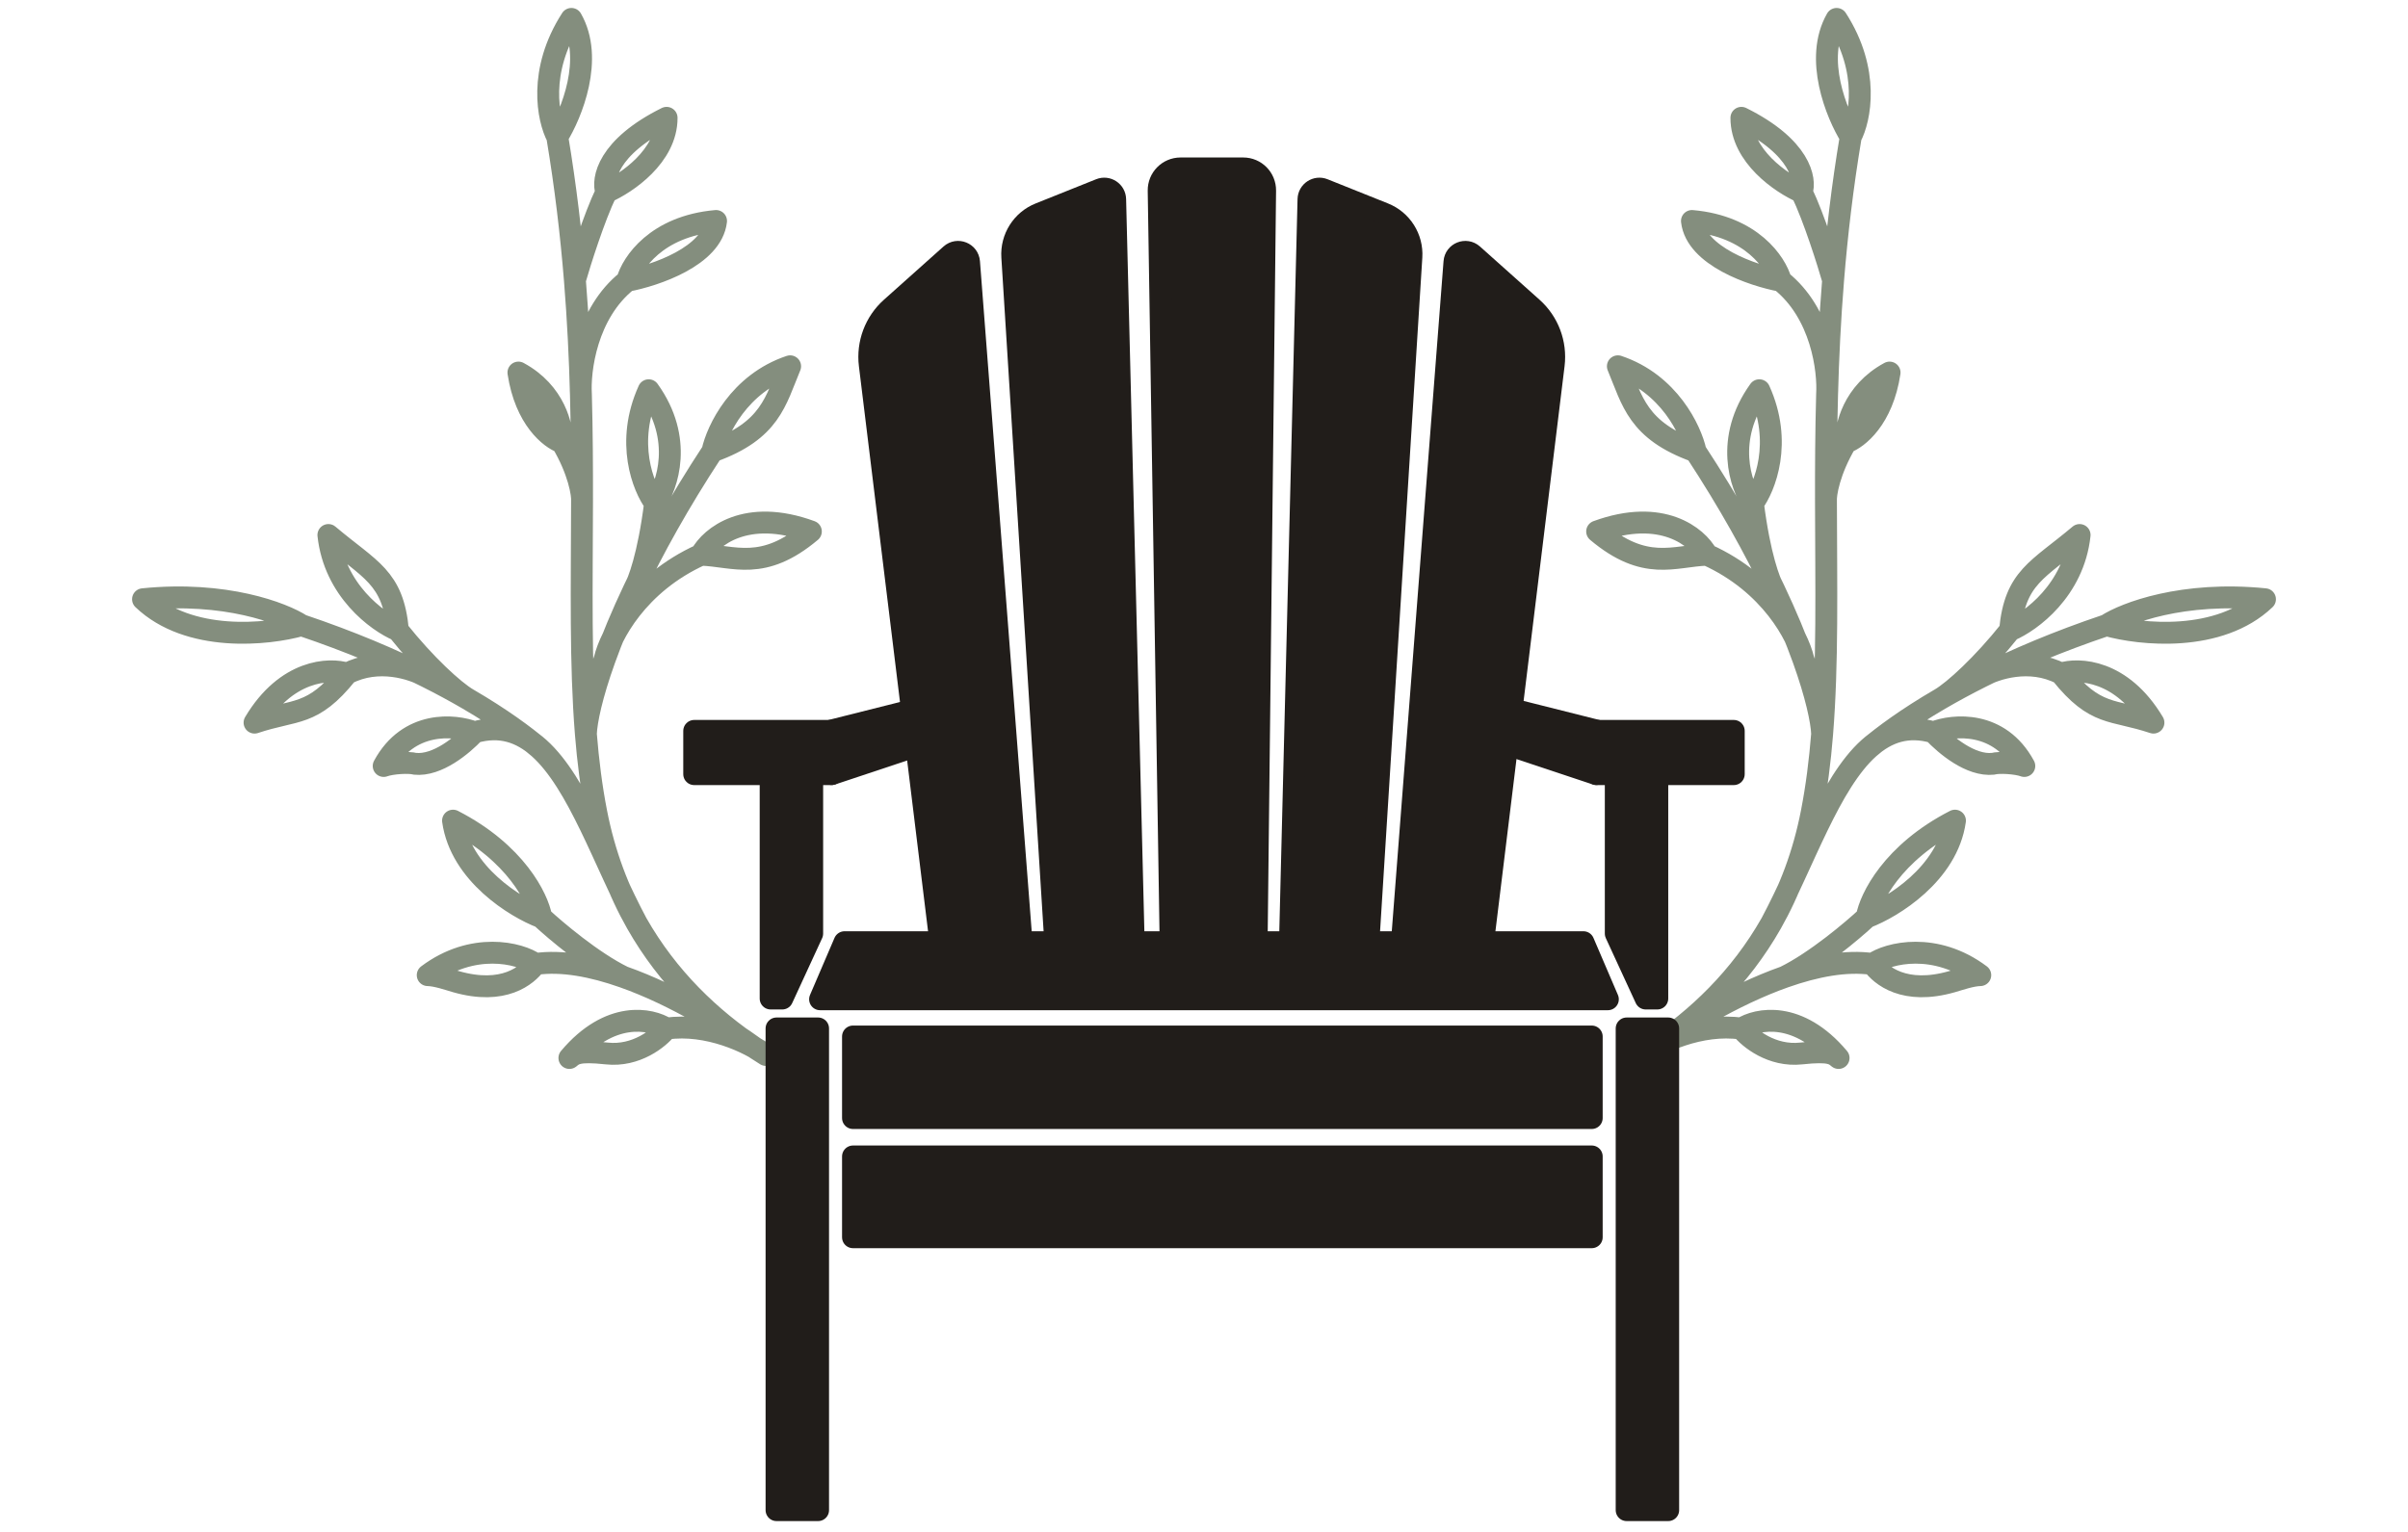
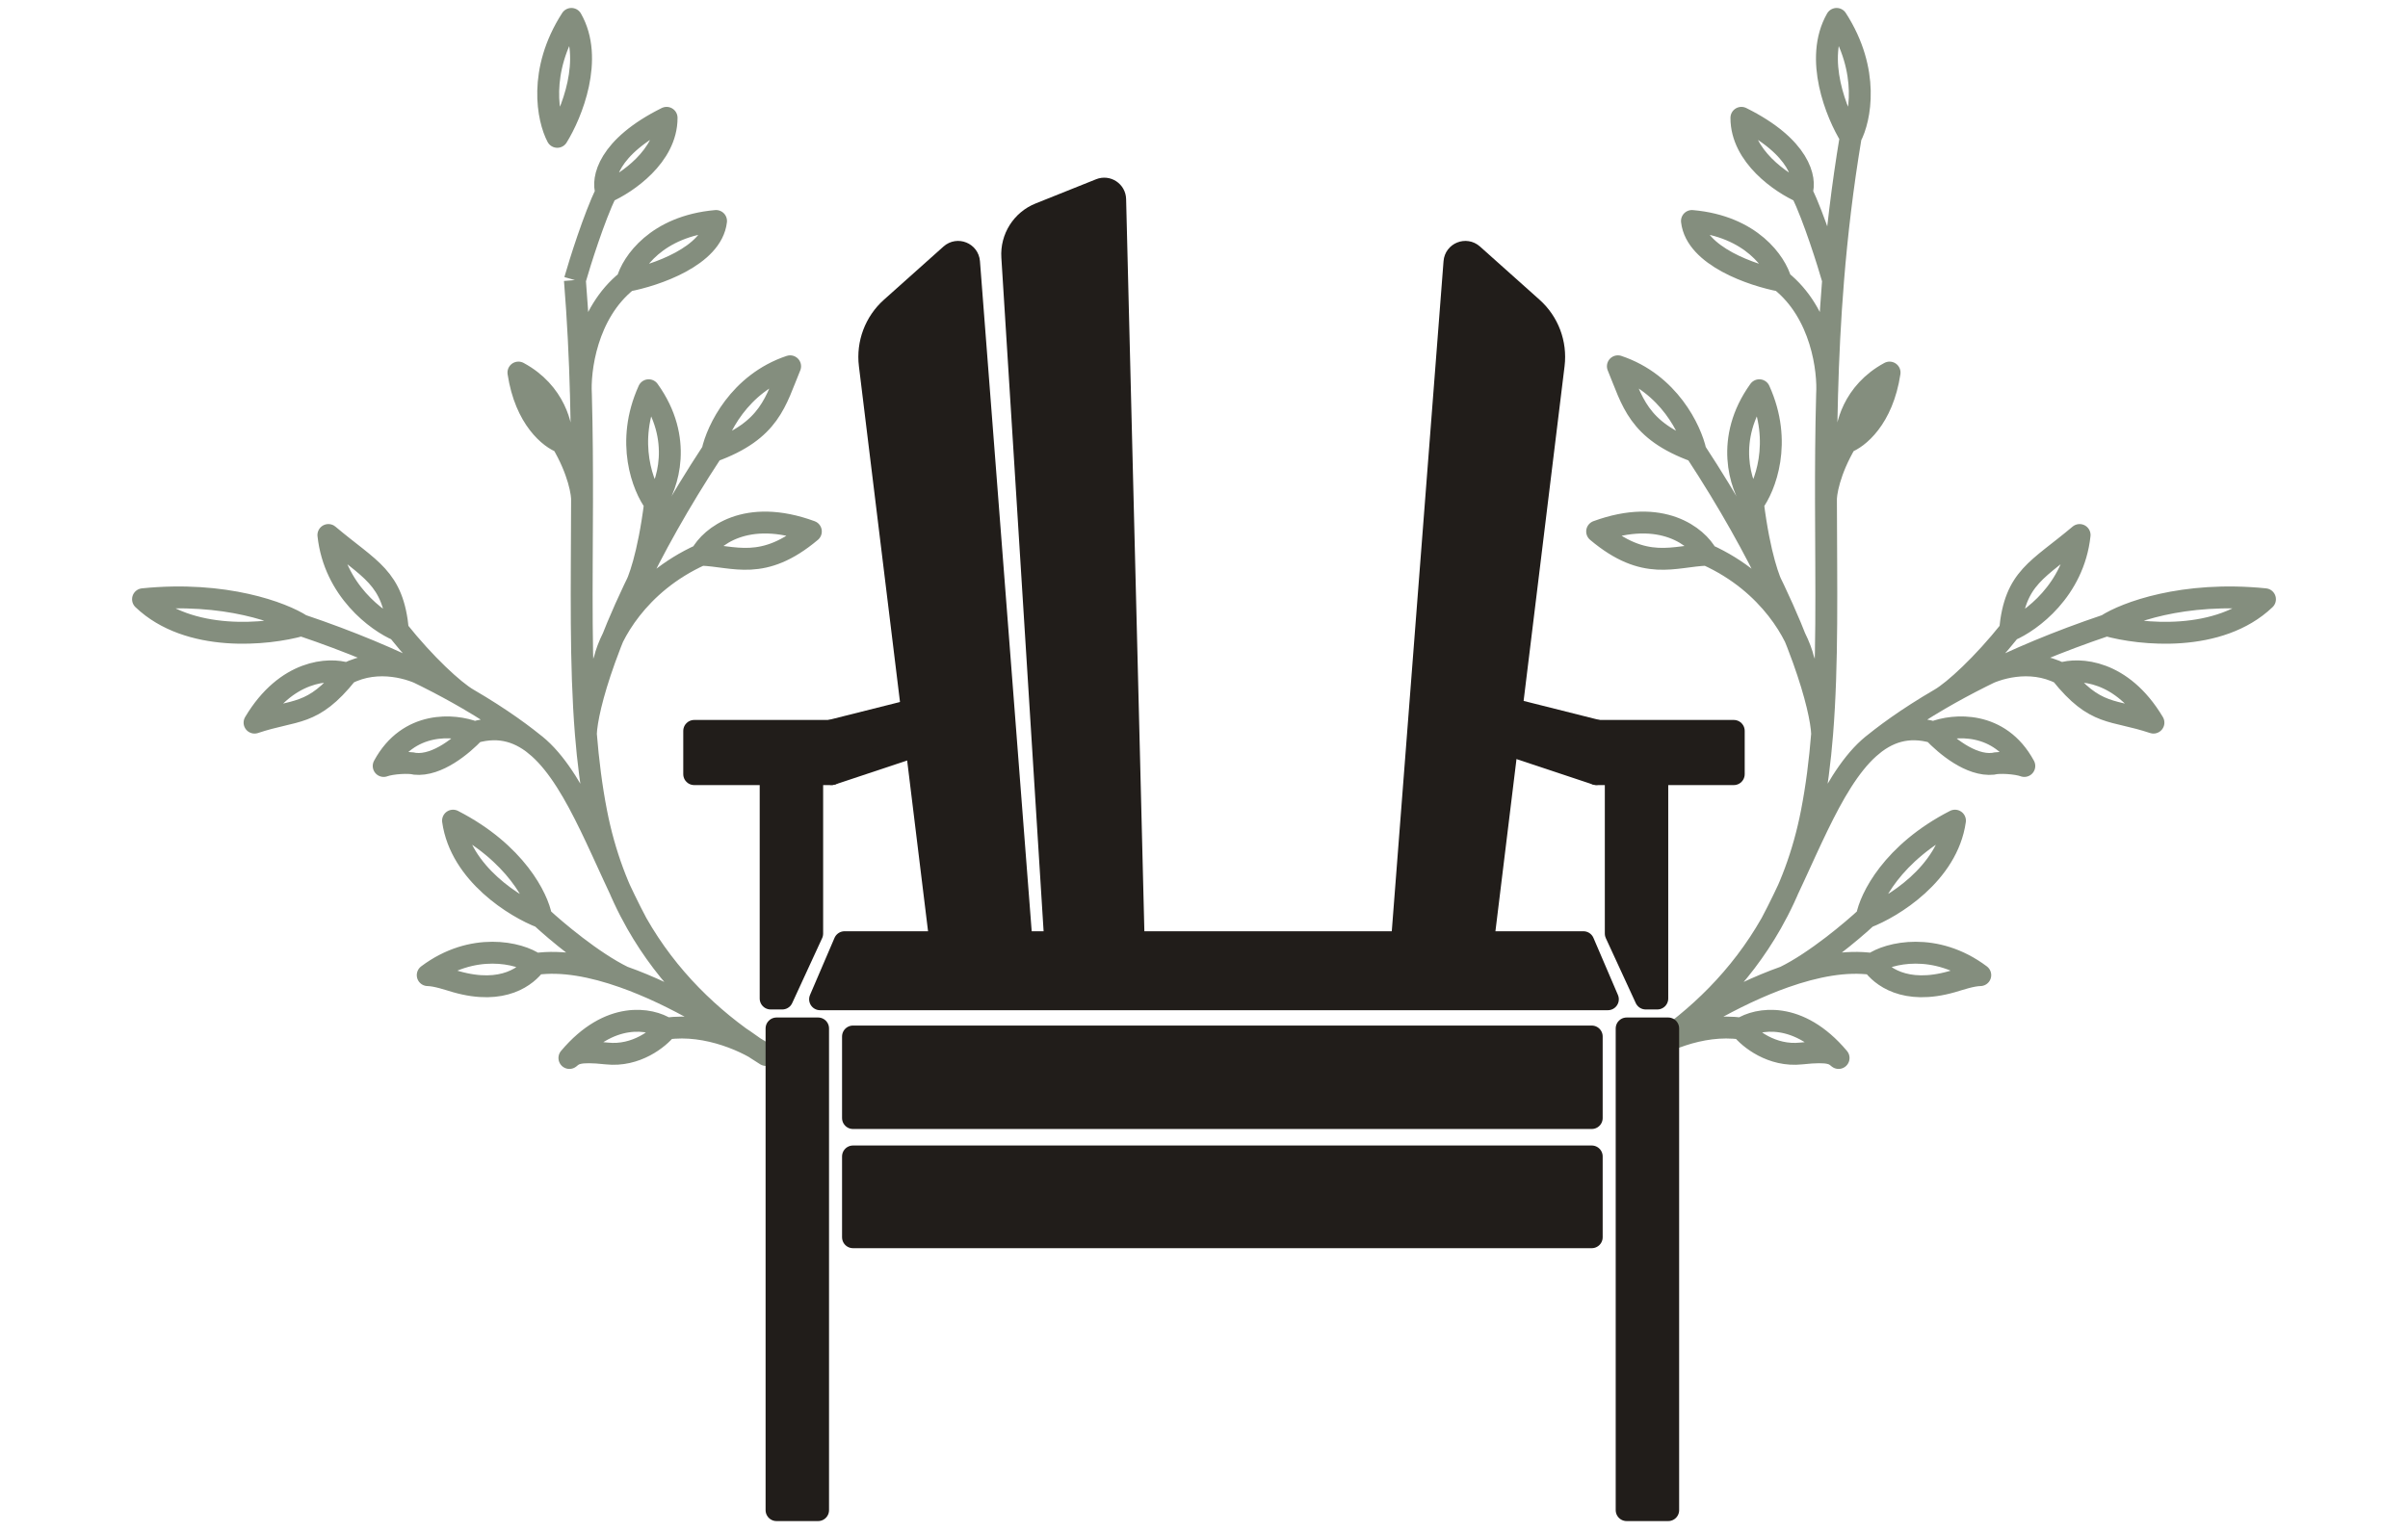
<svg xmlns="http://www.w3.org/2000/svg" width="110" height="70" viewBox="0 0 110 70" fill="none">
  <path d="M84.543 6.253C84.163 8.524 83.908 10.704 83.738 12.798M84.543 6.253C84.969 5.45 85.435 3.247 83.898 0.864C82.858 2.679 83.895 5.213 84.543 6.253ZM83.738 12.798C83.513 12.007 82.861 9.932 82.303 8.78M83.738 12.798C83.591 14.609 83.508 16.356 83.463 18.041M82.303 8.78C82.509 8.205 82.246 6.723 79.549 5.384C79.543 7.136 81.383 8.378 82.303 8.78ZM83.463 18.041C83.535 16.922 83.212 14.315 81.348 12.829M83.463 18.041C83.417 19.738 83.409 21.372 83.412 22.947M81.348 12.829C81.13 12.019 80.013 10.337 77.29 10.098C77.472 11.71 80.071 12.59 81.348 12.829ZM83.412 22.947C83.379 22.585 83.572 21.491 84.329 20.217M83.412 22.947C83.42 26.823 83.495 30.337 83.237 33.537M84.329 20.217C84.859 20.036 85.999 19.144 86.318 17.024C84.642 17.928 84.294 19.529 84.329 20.217ZM83.237 33.537C83.137 34.778 82.987 35.971 82.763 37.119C82.388 39.047 81.742 40.729 80.909 42.194M83.237 33.537C83.214 32.945 82.969 31.769 82.375 30.115M77.456 20.627C79.001 22.982 80.168 25.102 81.034 26.923M77.456 20.627C77.244 19.656 76.237 17.518 73.906 16.737C74.57 18.327 74.802 19.67 77.456 20.627ZM82.375 30.115C82.125 29.074 80.894 26.664 77.975 25.348M82.375 30.115C82.044 29.193 81.604 28.123 81.034 26.923M77.975 25.348C77.54 24.541 75.928 23.198 72.959 24.285C75.154 26.132 76.459 25.402 77.975 25.348ZM81.034 26.923C80.84 26.617 80.378 25.404 80.075 22.996M80.075 22.996C80.621 22.266 81.445 20.21 80.367 17.832C78.771 20.053 79.507 22.2 80.075 22.996ZM80.909 42.194C82.414 39.382 83.576 35.793 85.379 34.179M80.909 42.194C79.494 44.682 77.542 46.544 75.468 47.914M88.324 33.461C87.149 33.121 86.198 33.446 85.379 34.179M88.324 33.461C89.237 33.104 91.344 32.912 92.473 35.001C92.109 34.866 91.304 34.824 91.047 34.9C90.017 35.01 88.87 34.039 88.324 33.461ZM85.379 34.179C86.023 33.635 87.087 32.838 88.63 31.939M96.227 28.567C93.972 29.326 92.084 30.135 90.53 30.914M96.227 28.567C97.078 28.013 99.718 27.001 103.467 27.382C101.373 29.38 97.768 29.005 96.227 28.567ZM90.53 30.914C91.15 30.553 92.723 30.044 94.146 30.779M90.53 30.914C89.83 31.265 89.197 31.609 88.63 31.939M94.146 30.779C94.953 30.516 96.927 30.595 98.372 33.02C96.488 32.388 95.732 32.762 94.146 30.779ZM88.63 31.939C89.269 31.567 90.578 30.364 91.822 28.803M91.822 28.803C92.767 28.402 94.726 26.97 94.999 24.447C93.084 26.063 92.049 26.363 91.822 28.803ZM75.468 47.914C76.77 46.969 79.133 45.482 81.53 44.638M75.468 47.914C75.316 48.014 75.163 48.112 75.01 48.207C75.74 47.651 77.675 46.73 79.554 47.002M85.542 44.05C84.327 43.874 82.923 44.147 81.53 44.638M85.542 44.05C86.268 43.53 88.417 43.023 90.461 44.558C90.056 44.565 89.504 44.761 89.169 44.857C86.984 45.483 85.919 44.566 85.542 44.05ZM85.277 41.913C84.632 42.513 82.939 43.949 81.53 44.638M85.277 41.913C86.438 41.47 88.962 39.936 89.305 37.499C86.44 38.969 85.426 41.054 85.277 41.913ZM79.554 47.002C80.266 46.538 82.15 46.157 83.989 48.344C83.775 48.174 83.632 47.99 82.285 48.138C80.938 48.286 79.903 47.442 79.554 47.002Z" stroke="#848E7E" stroke-linejoin="round" />
-   <path d="M25.457 6.253C25.837 8.524 26.092 10.704 26.262 12.798M25.457 6.253C25.031 5.45 24.565 3.247 26.102 0.864C27.142 2.679 26.105 5.213 25.457 6.253ZM26.262 12.798C26.487 12.007 27.14 9.932 27.697 8.78M26.262 12.798C26.409 14.609 26.492 16.356 26.537 18.041M27.697 8.78C27.491 8.205 27.754 6.723 30.451 5.384C30.457 7.136 28.617 8.378 27.697 8.78ZM26.537 18.041C26.465 16.922 26.788 14.315 28.652 12.829M26.537 18.041C26.583 19.738 26.591 21.372 26.588 22.947M28.652 12.829C28.87 12.019 29.987 10.337 32.71 10.098C32.528 11.71 29.929 12.59 28.652 12.829ZM26.588 22.947C26.621 22.585 26.428 21.491 25.671 20.217M26.588 22.947C26.58 26.823 26.505 30.337 26.763 33.537M25.671 20.217C25.141 20.036 24.001 19.144 23.682 17.024C25.358 17.928 25.706 19.529 25.671 20.217ZM26.763 33.537C26.863 34.778 27.013 35.971 27.237 37.119C27.612 39.047 28.258 40.729 29.091 42.194M26.763 33.537C26.786 32.945 27.03 31.769 27.625 30.115M32.544 20.627C30.998 22.982 29.832 25.102 28.966 26.923M32.544 20.627C32.756 19.656 33.763 17.518 36.094 16.737C35.43 18.327 35.198 19.67 32.544 20.627ZM27.625 30.115C27.875 29.074 29.106 26.664 32.025 25.348M27.625 30.115C27.956 29.193 28.396 28.123 28.966 26.923M32.025 25.348C32.46 24.541 34.072 23.198 37.041 24.285C34.846 26.132 33.541 25.402 32.025 25.348ZM28.966 26.923C29.16 26.617 29.622 25.404 29.925 22.996M29.925 22.996C29.379 22.266 28.555 20.21 29.633 17.832C31.229 20.053 30.493 22.2 29.925 22.996ZM29.091 42.194C27.586 39.382 26.424 35.793 24.621 34.179M29.091 42.194C30.506 44.682 32.458 46.544 34.532 47.914M21.676 33.461C22.851 33.121 23.802 33.446 24.621 34.179M21.676 33.461C20.763 33.104 18.656 32.912 17.527 35.001C17.891 34.866 18.696 34.824 18.953 34.9C19.983 35.01 21.13 34.039 21.676 33.461ZM24.621 34.179C23.977 33.635 22.913 32.838 21.37 31.939M13.773 28.567C16.027 29.326 17.916 30.135 19.47 30.914M13.773 28.567C12.922 28.013 10.282 27.001 6.533 27.382C8.627 29.38 12.232 29.005 13.773 28.567ZM19.47 30.914C18.85 30.553 17.277 30.044 15.854 30.779M19.47 30.914C20.17 31.265 20.803 31.609 21.37 31.939M15.854 30.779C15.047 30.516 13.073 30.595 11.628 33.02C13.512 32.388 14.268 32.762 15.854 30.779ZM21.37 31.939C20.731 31.567 19.422 30.364 18.178 28.803M18.178 28.803C17.233 28.402 15.274 26.97 15.001 24.447C16.916 26.063 17.951 26.363 18.178 28.803ZM34.532 47.914C33.23 46.969 30.867 45.482 28.47 44.638M34.532 47.914C34.684 48.014 34.837 48.112 34.99 48.207C34.26 47.651 32.325 46.73 30.446 47.002M24.458 44.05C25.673 43.874 27.077 44.147 28.47 44.638M24.458 44.05C23.732 43.53 21.583 43.023 19.539 44.558C19.944 44.565 20.496 44.761 20.831 44.857C23.016 45.483 24.081 44.566 24.458 44.05ZM24.723 41.913C25.368 42.513 27.061 43.949 28.47 44.638M24.723 41.913C23.562 41.47 21.038 39.936 20.695 37.499C23.56 38.969 24.574 41.054 24.723 41.913ZM30.446 47.002C29.734 46.538 27.85 46.157 26.011 48.344C26.225 48.174 26.368 47.99 27.715 48.138C29.062 48.286 30.097 47.442 30.446 47.002Z" stroke="#848E7E" stroke-linejoin="round" />
-   <path d="M62.502 43.196H58.924L59.773 9.106C59.782 8.758 60.136 8.525 60.459 8.655L63.221 9.761C64.023 10.081 64.528 10.881 64.474 11.742L62.502 43.196Z" fill="#211D1A" stroke="#211D1A" stroke-linecap="round" stroke-linejoin="round" />
+   <path d="M25.457 6.253M25.457 6.253C25.031 5.45 24.565 3.247 26.102 0.864C27.142 2.679 26.105 5.213 25.457 6.253ZM26.262 12.798C26.487 12.007 27.14 9.932 27.697 8.78M26.262 12.798C26.409 14.609 26.492 16.356 26.537 18.041M27.697 8.78C27.491 8.205 27.754 6.723 30.451 5.384C30.457 7.136 28.617 8.378 27.697 8.78ZM26.537 18.041C26.465 16.922 26.788 14.315 28.652 12.829M26.537 18.041C26.583 19.738 26.591 21.372 26.588 22.947M28.652 12.829C28.87 12.019 29.987 10.337 32.71 10.098C32.528 11.71 29.929 12.59 28.652 12.829ZM26.588 22.947C26.621 22.585 26.428 21.491 25.671 20.217M26.588 22.947C26.58 26.823 26.505 30.337 26.763 33.537M25.671 20.217C25.141 20.036 24.001 19.144 23.682 17.024C25.358 17.928 25.706 19.529 25.671 20.217ZM26.763 33.537C26.863 34.778 27.013 35.971 27.237 37.119C27.612 39.047 28.258 40.729 29.091 42.194M26.763 33.537C26.786 32.945 27.03 31.769 27.625 30.115M32.544 20.627C30.998 22.982 29.832 25.102 28.966 26.923M32.544 20.627C32.756 19.656 33.763 17.518 36.094 16.737C35.43 18.327 35.198 19.67 32.544 20.627ZM27.625 30.115C27.875 29.074 29.106 26.664 32.025 25.348M27.625 30.115C27.956 29.193 28.396 28.123 28.966 26.923M32.025 25.348C32.46 24.541 34.072 23.198 37.041 24.285C34.846 26.132 33.541 25.402 32.025 25.348ZM28.966 26.923C29.16 26.617 29.622 25.404 29.925 22.996M29.925 22.996C29.379 22.266 28.555 20.21 29.633 17.832C31.229 20.053 30.493 22.2 29.925 22.996ZM29.091 42.194C27.586 39.382 26.424 35.793 24.621 34.179M29.091 42.194C30.506 44.682 32.458 46.544 34.532 47.914M21.676 33.461C22.851 33.121 23.802 33.446 24.621 34.179M21.676 33.461C20.763 33.104 18.656 32.912 17.527 35.001C17.891 34.866 18.696 34.824 18.953 34.9C19.983 35.01 21.13 34.039 21.676 33.461ZM24.621 34.179C23.977 33.635 22.913 32.838 21.37 31.939M13.773 28.567C16.027 29.326 17.916 30.135 19.47 30.914M13.773 28.567C12.922 28.013 10.282 27.001 6.533 27.382C8.627 29.38 12.232 29.005 13.773 28.567ZM19.47 30.914C18.85 30.553 17.277 30.044 15.854 30.779M19.47 30.914C20.17 31.265 20.803 31.609 21.37 31.939M15.854 30.779C15.047 30.516 13.073 30.595 11.628 33.02C13.512 32.388 14.268 32.762 15.854 30.779ZM21.37 31.939C20.731 31.567 19.422 30.364 18.178 28.803M18.178 28.803C17.233 28.402 15.274 26.97 15.001 24.447C16.916 26.063 17.951 26.363 18.178 28.803ZM34.532 47.914C33.23 46.969 30.867 45.482 28.47 44.638M34.532 47.914C34.684 48.014 34.837 48.112 34.99 48.207C34.26 47.651 32.325 46.73 30.446 47.002M24.458 44.05C25.673 43.874 27.077 44.147 28.47 44.638M24.458 44.05C23.732 43.53 21.583 43.023 19.539 44.558C19.944 44.565 20.496 44.761 20.831 44.857C23.016 45.483 24.081 44.566 24.458 44.05ZM24.723 41.913C25.368 42.513 27.061 43.949 28.47 44.638M24.723 41.913C23.562 41.47 21.038 39.936 20.695 37.499C23.56 38.969 24.574 41.054 24.723 41.913ZM30.446 47.002C29.734 46.538 27.85 46.157 26.011 48.344C26.225 48.174 26.368 47.99 27.715 48.138C29.062 48.286 30.097 47.442 30.446 47.002Z" stroke="#848E7E" stroke-linejoin="round" />
  <path d="M48.214 43.196H51.792L50.942 9.106C50.934 8.758 50.58 8.525 50.257 8.655L47.495 9.761C46.693 10.081 46.188 10.881 46.242 11.742L48.214 43.196Z" fill="#211D1A" stroke="#211D1A" stroke-linecap="round" stroke-linejoin="round" />
  <path d="M67.732 43.181H64.031L66.441 11.971C66.472 11.558 66.963 11.361 67.272 11.636L69.995 14.069C70.728 14.723 71.094 15.695 70.975 16.671L67.732 43.181Z" fill="#211D1A" stroke="#211D1A" stroke-linecap="round" stroke-linejoin="round" />
  <path d="M42.975 43.181H46.676L44.267 11.971C44.235 11.558 43.744 11.361 43.435 11.636L40.712 14.069C39.979 14.723 39.613 15.695 39.732 16.671L42.975 43.181Z" fill="#211D1A" stroke="#211D1A" stroke-linecap="round" stroke-linejoin="round" />
-   <path d="M53.477 43.207H57.404L57.792 8.708C57.798 8.151 57.349 7.696 56.792 7.696H53.929C53.371 7.696 52.92 8.154 52.929 8.712L53.477 43.207Z" fill="#211D1A" stroke="#211D1A" stroke-linecap="round" stroke-linejoin="round" />
  <path d="M72.331 43.053L73.449 45.661H55.456H37.462L38.581 43.053H55.456H72.331Z" fill="#211D1A" stroke="#211D1A" stroke-linecap="round" stroke-linejoin="round" />
  <rect x="38.966" y="47.362" width="33.746" height="3.727" fill="#211D1A" stroke="#211D1A" stroke-linecap="round" stroke-linejoin="round" />
  <rect x="38.966" y="52.843" width="33.746" height="3.692" fill="#211D1A" stroke="#211D1A" stroke-linecap="round" stroke-linejoin="round" />
  <rect x="74.307" y="46.994" width="1.898" height="22.011" fill="#211D1A" stroke="#211D1A" stroke-linecap="round" stroke-linejoin="round" />
  <rect x="35.473" y="46.994" width="1.898" height="22.011" fill="#211D1A" stroke="#211D1A" stroke-linecap="round" stroke-linejoin="round" />
  <path d="M42.613 33.833L37.997 35.37V33.377L42.613 32.216V33.833Z" fill="#211D1A" stroke="#211D1A" stroke-linecap="round" stroke-linejoin="round" />
  <path d="M37.102 35.617H35.204V45.627H35.734L37.102 42.659V35.617Z" fill="#211D1A" stroke="#211D1A" stroke-linecap="round" stroke-linejoin="round" />
  <rect width="6.268" height="1.976" transform="matrix(-1 0 0 1 37.98 33.398)" fill="#211D1A" stroke="#211D1A" stroke-linecap="round" stroke-linejoin="round" />
  <path d="M68.298 33.833L72.914 35.37V33.377L68.298 32.216V33.833Z" fill="#211D1A" stroke="#211D1A" stroke-linecap="round" stroke-linejoin="round" />
  <path d="M73.81 35.617H75.707V45.627H75.178L73.81 42.659V35.617Z" fill="#211D1A" stroke="#211D1A" stroke-linecap="round" stroke-linejoin="round" />
  <rect x="72.932" y="33.398" width="6.268" height="1.976" fill="#211D1A" stroke="#211D1A" stroke-linecap="round" stroke-linejoin="round" />
</svg>